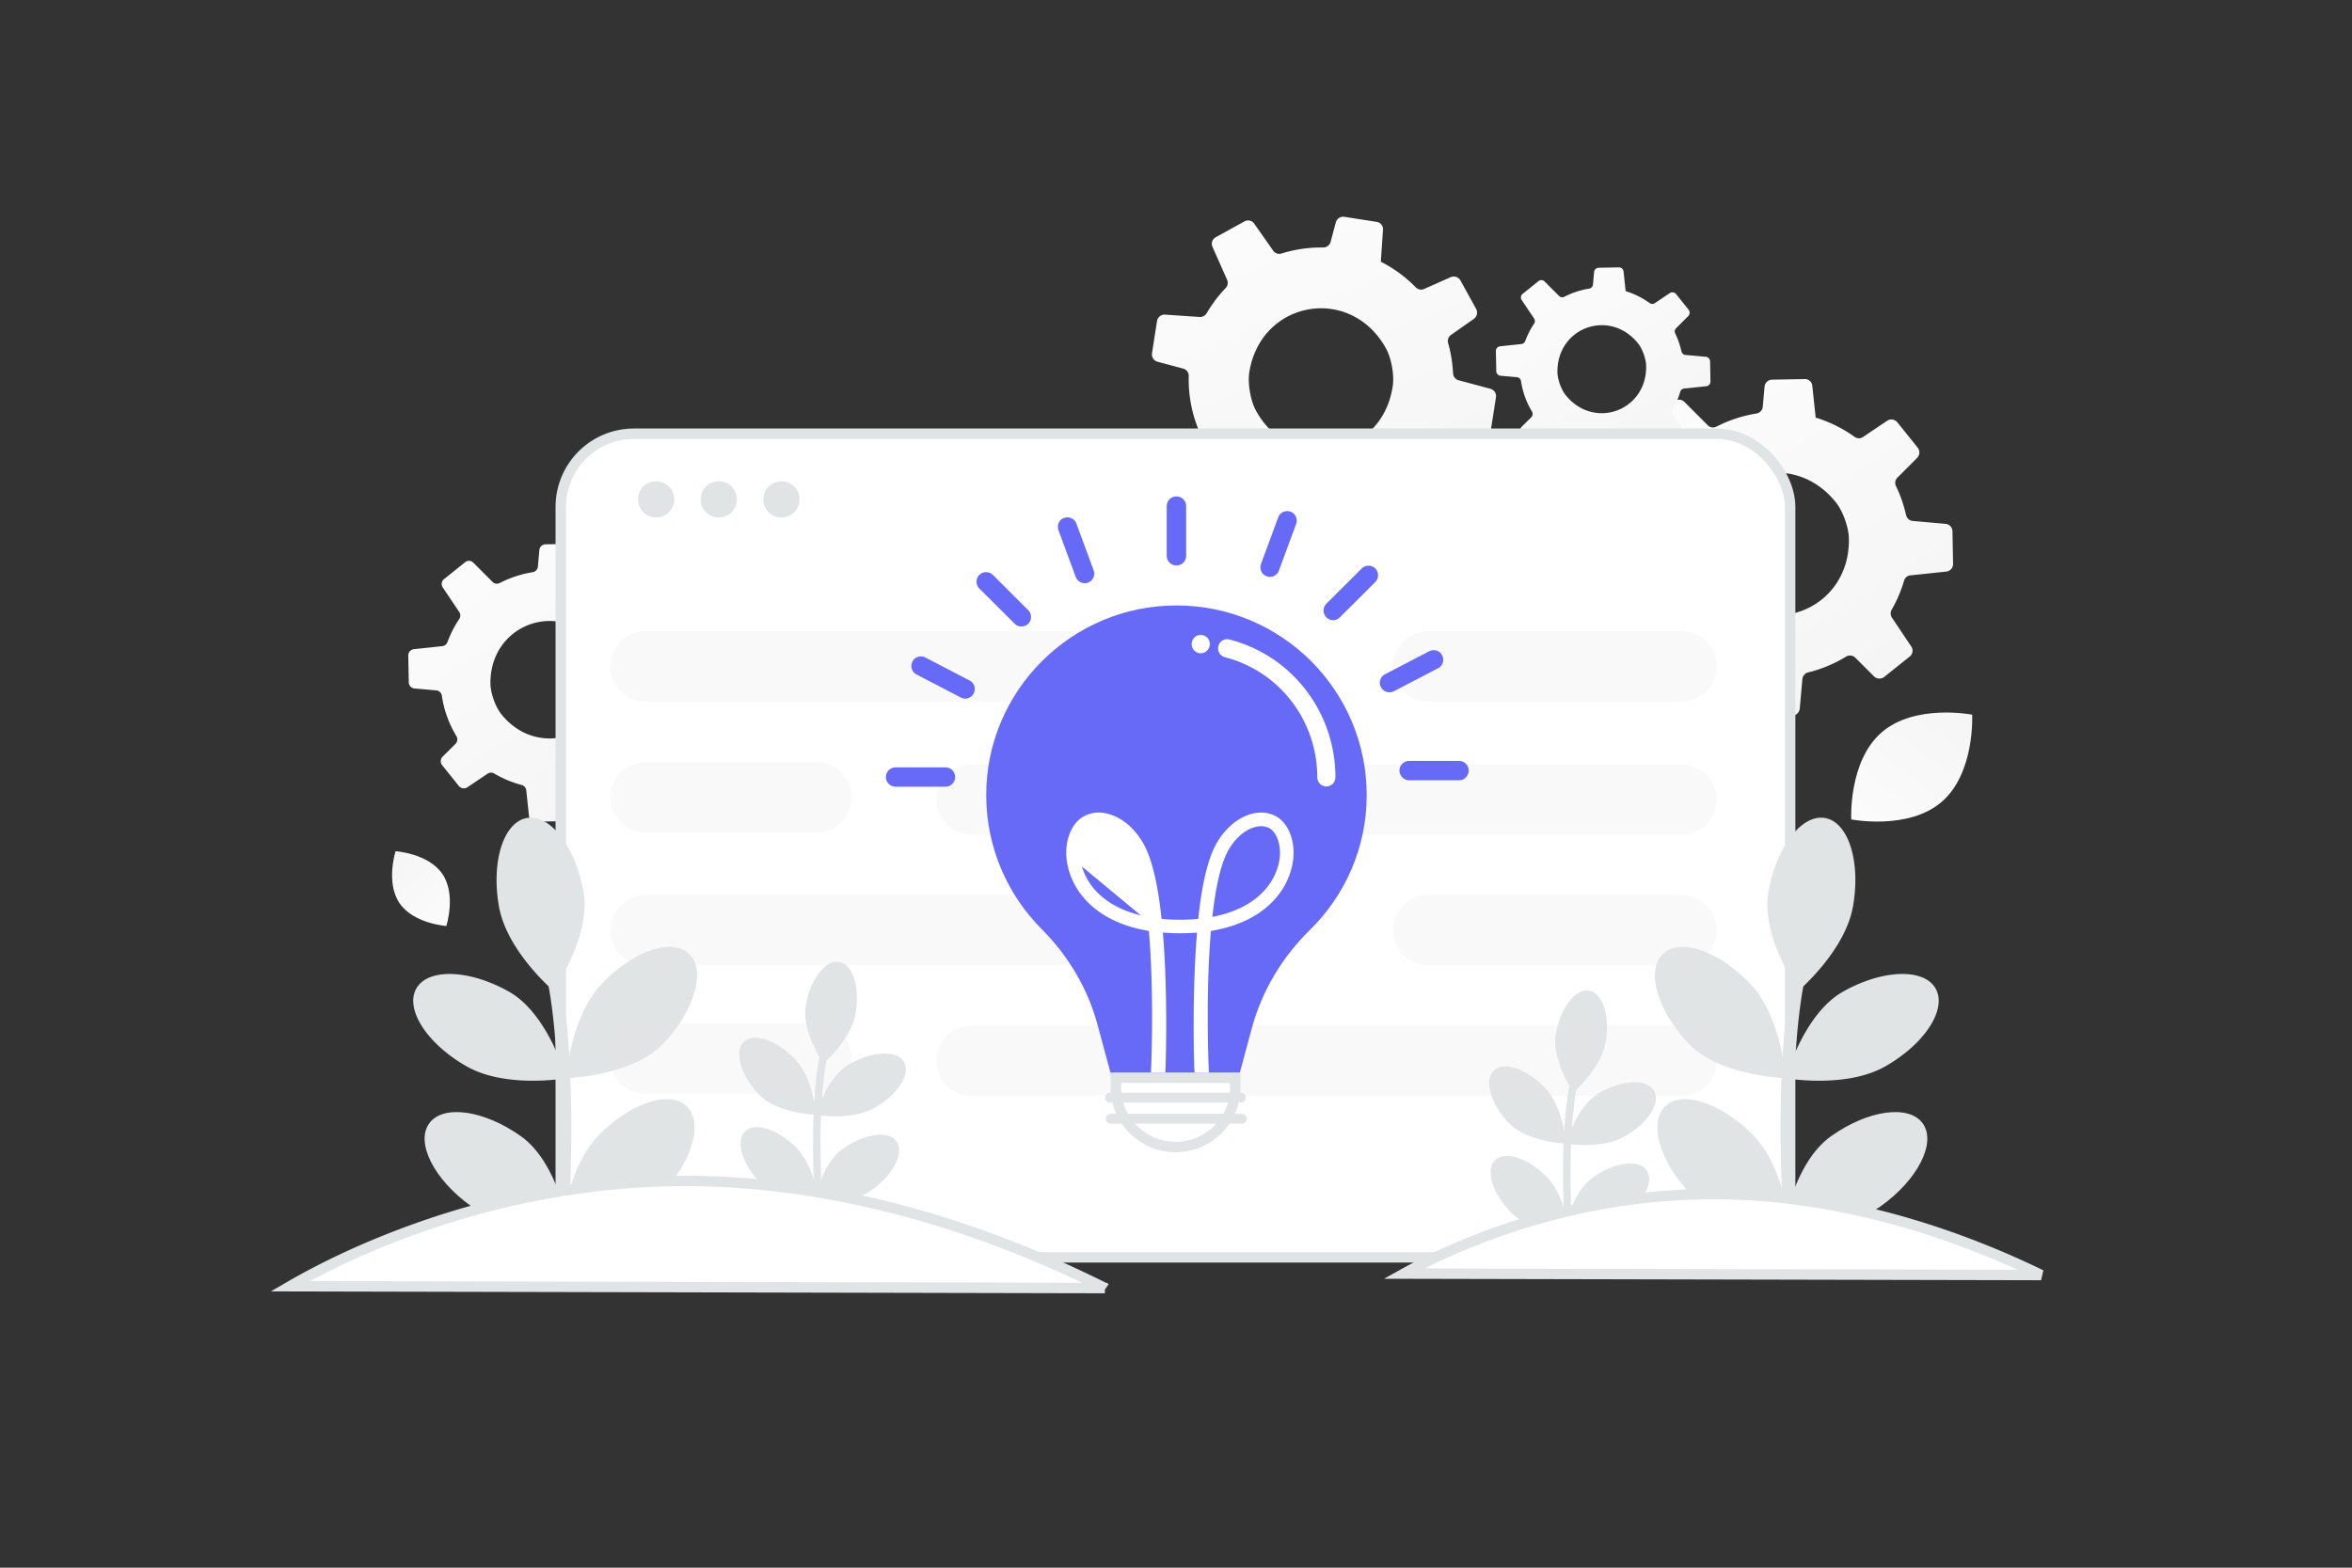
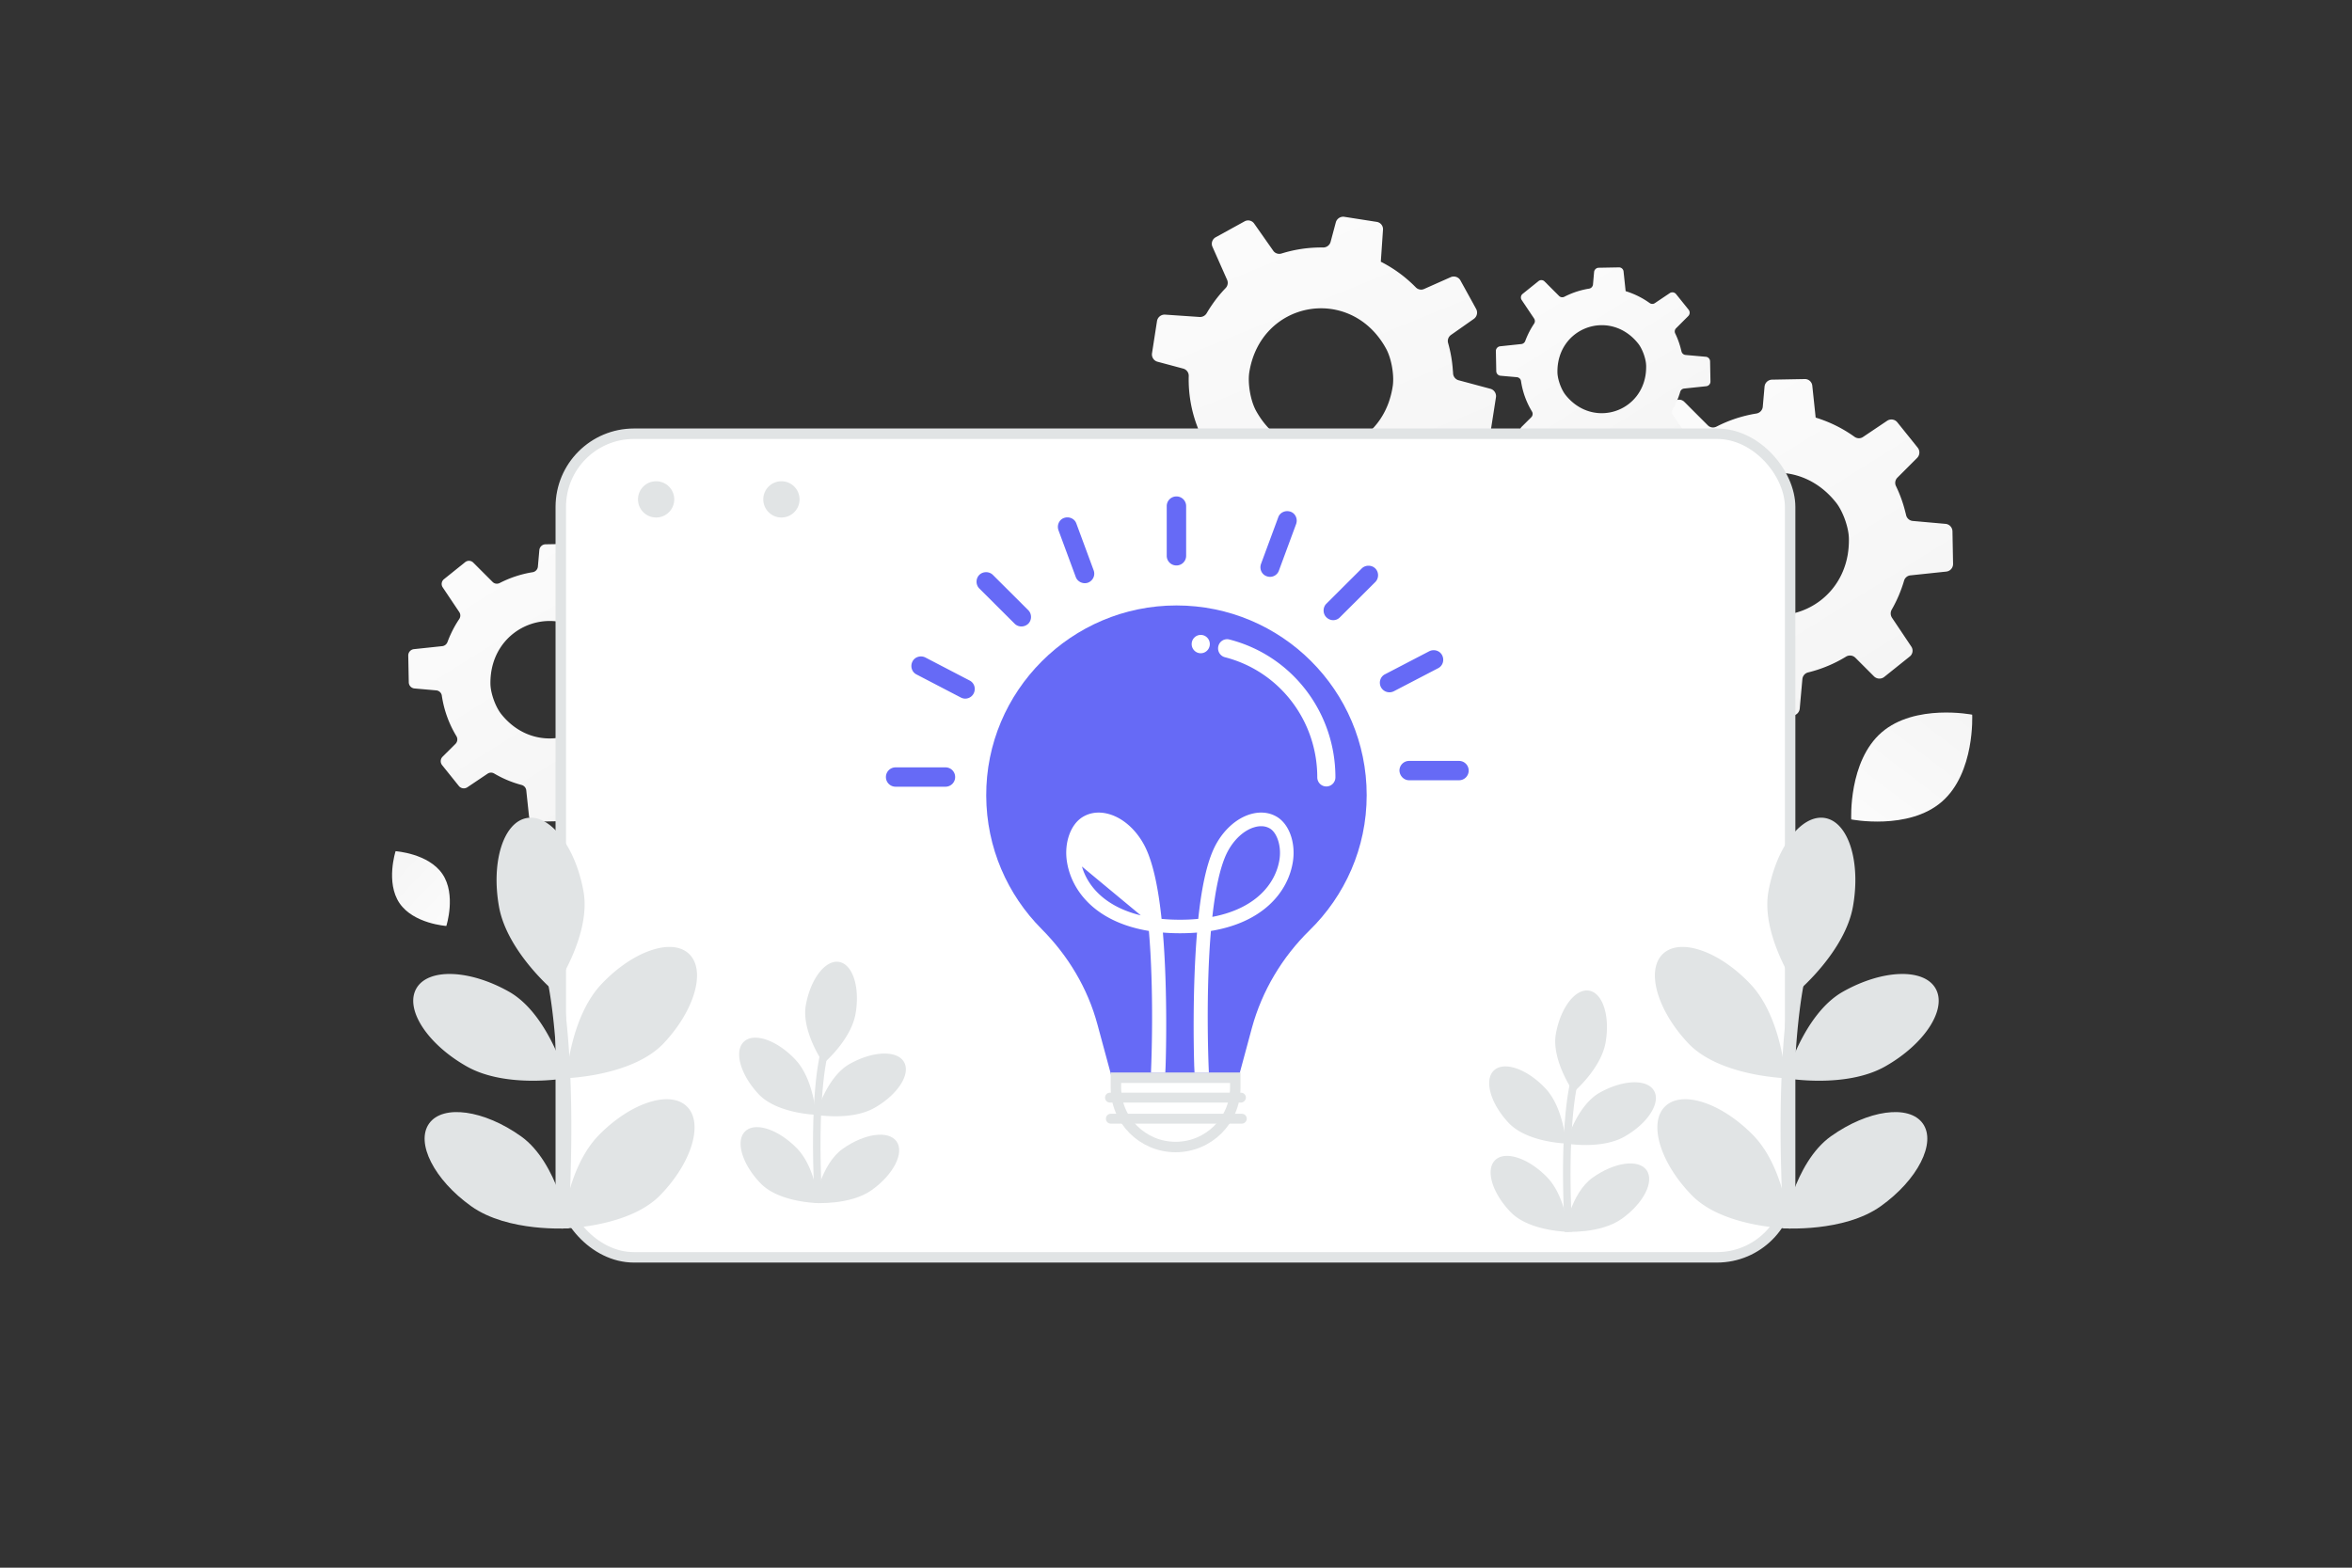
<svg xmlns="http://www.w3.org/2000/svg" width="900" height="600" viewBox="0 0 900 600" fill="none">
  <rect x="0" y="0" width="900" height="600" fill="#333333" stroke="none" />
  <path fill="transparent" d="M0 0h900v600H0z" />
  <path d="m614.328 196.982.236 12.171.007.29a2.901 2.901 0 0 0 2.641 2.824l10.13.894c.168.015.33.042.485.084 1.085.301 1.935 1.206 2.085 2.342a50.644 50.644 0 0 0 6.796 18.861c.143.241.246.496.316.752a2.954 2.954 0 0 1-.753 2.799l-6.019 5.99a2.952 2.952 0 0 0-.697 2.985c.111.307.267.617.488.896l7.778 9.692a2.966 2.966 0 0 0 3.969.597l9.379-6.299a2.867 2.867 0 0 1 3.074-.076 53.262 53.262 0 0 0 4.277 2.25 50.632 50.632 0 0 0 8.431 3.062l.013.006a2.919 2.919 0 0 1 2.175 2.526l1.206 11.393.067.572a2.855 2.855 0 0 0 2.904 2.565l12.45-.251c1.514-.042 2.774-1.203 2.91-2.715l1.013-11.27a2.893 2.893 0 0 1 2.223-2.573 50.96 50.96 0 0 0 14.493-6.044 2.911 2.911 0 0 1 3.566.44l7.107 7.106a2.964 2.964 0 0 0 3.96.209l9.752-7.81a2.833 2.833 0 0 0 .58-3.787l-7.381-11.019a2.966 2.966 0 0 1-.112-3.124 51.554 51.554 0 0 0 4.714-11.053 2.822 2.822 0 0 1 2.443-2.058l13.708-1.446a2.918 2.918 0 0 0 2.607-2.951l-.232-12.487a2.924 2.924 0 0 0-2.225-2.757c-.131-.03-.273-.064-.415-.067l-12.509-1.114a2.878 2.878 0 0 1-2.515-1.969c-.035-.096-.07-.191-.085-.294-.066-.302-.124-.584-.222-.884a50.633 50.633 0 0 0-3.643-10.196c-.544-1.081-.307-2.402.573-3.264l7.515-7.519a2.96 2.96 0 0 0 .206-3.946l-1.726-2.158-6.044-7.515c-.941-1.187-2.637-1.437-3.905-.598l-9.238 6.205c-.984.671-2.267.629-3.234-.062a51.162 51.162 0 0 0-14.882-7.361l-.249-2.392-1.041-9.809a2.816 2.816 0 0 0-2.154-2.47 2.58 2.58 0 0 0-.743-.076l-12.534.228a2.937 2.937 0 0 0-2.834 2.654l-.679 7.702a2.912 2.912 0 0 1-2.41 2.599 51.089 51.089 0 0 0-15.3 5.015c-1.133.584-2.486.382-3.342-.509l-8.985-8.984a2.805 2.805 0 0 0-3.727-.196l-9.846 7.911c-1.169.933-1.423 2.598-.592 3.813l7.682 11.462c.67.982.659 2.264-.013 3.256a49.128 49.128 0 0 0-3.83 6.789 50.972 50.972 0 0 0-1.64 3.912 2.931 2.931 0 0 1-2.409 1.883l-13.142 1.391a2.957 2.957 0 0 0-2.652 2.977zm51.318 34.455c-2.871-1.753-5.562-4.091-7.975-7.063-.519-.625-1.022-1.384-1.514-2.204-2.073-3.56-3.611-8.463-3.665-12.052-.367-27.457 31.507-39.357 49.181-18.856.286.341.573.68.853 1.035 2.632 3.281 4.85 9.454 4.951 13.655a33.95 33.95 0 0 1-.436 6.303c-3.396 19.926-25.031 29.159-41.395 19.182z" fill="url(#a)" />
  <path d="m572.4 134.372.146 7.514.004.179a1.79 1.79 0 0 0 1.63 1.743l6.253.552c.104.009.204.026.3.052.67.185 1.194.744 1.287 1.446a31.245 31.245 0 0 0 4.195 11.642c.088.149.152.306.195.465a1.822 1.822 0 0 1-.465 1.728l-3.715 3.697a1.824 1.824 0 0 0-.431 1.843c.069.189.165.381.301.553l4.802 5.983a1.831 1.831 0 0 0 2.45.368l5.789-3.888a1.768 1.768 0 0 1 1.898-.047 31.3 31.3 0 0 0 7.845 3.279l.008.004a1.8 1.8 0 0 1 1.342 1.559l.745 7.033.041.353c.087.905.87 1.604 1.793 1.583l7.685-.155a1.85 1.85 0 0 0 1.797-1.676l.625-6.956a1.786 1.786 0 0 1 1.373-1.589 31.452 31.452 0 0 0 8.946-3.731 1.797 1.797 0 0 1 2.201.272l4.387 4.386a1.83 1.83 0 0 0 2.445.129l6.019-4.821a1.748 1.748 0 0 0 .358-2.338l-4.555-6.801a1.832 1.832 0 0 1-.07-1.929 31.794 31.794 0 0 0 2.91-6.823 1.742 1.742 0 0 1 1.508-1.27l8.462-.893a1.802 1.802 0 0 0 1.61-1.822l-.144-7.708a1.805 1.805 0 0 0-1.374-1.702c-.08-.018-.168-.039-.255-.041l-7.722-.688a1.776 1.776 0 0 1-1.553-1.215c-.021-.06-.043-.118-.052-.182-.041-.186-.077-.36-.137-.545a31.238 31.238 0 0 0-2.249-6.294 1.734 1.734 0 0 1 .354-2.015l4.638-4.641a1.827 1.827 0 0 0 .128-2.436l-1.066-1.333-3.731-4.639a1.802 1.802 0 0 0-2.41-.369l-5.703 3.831a1.737 1.737 0 0 1-1.996-.039 31.585 31.585 0 0 0-9.187-4.544l-.153-1.476-.643-6.055a1.737 1.737 0 0 0-1.789-1.572l-7.736.141a1.813 1.813 0 0 0-1.75 1.638l-.419 4.755a1.798 1.798 0 0 1-1.488 1.604 31.546 31.546 0 0 0-9.445 3.095c-.699.361-1.534.236-2.062-.314l-5.547-5.545a1.732 1.732 0 0 0-2.301-.121l-6.078 4.883a1.752 1.752 0 0 0-.365 2.354l4.742 7.075a1.78 1.78 0 0 1-.008 2.01 30.348 30.348 0 0 0-2.364 4.191 31.848 31.848 0 0 0-1.013 2.415 1.812 1.812 0 0 1-1.487 1.163l-8.112.858c-.941.1-1.646.891-1.637 1.837zm31.679 21.27c-1.773-1.083-3.434-2.526-4.923-4.36a10.976 10.976 0 0 1-.935-1.361c-1.28-2.198-2.23-5.224-2.263-7.439-.226-16.95 19.45-24.296 30.36-11.64.176.21.353.42.526.638 1.625 2.026 2.994 5.837 3.057 8.43.031 1.36-.067 2.66-.27 3.891-2.096 12.3-15.451 18-25.552 11.841z" fill="url(#b)" />
  <path d="m156.22 250.899.195 10.028.006.238a2.39 2.39 0 0 0 2.175 2.327l8.347.737c.138.013.272.035.4.07.893.247 1.594.993 1.718 1.929a41.708 41.708 0 0 0 5.599 15.54c.117.199.202.409.26.62a2.43 2.43 0 0 1-.621 2.306l-4.959 4.935a2.434 2.434 0 0 0-.574 2.459c.091.253.22.509.402.739l6.409 7.986a2.444 2.444 0 0 0 3.27.491l7.727-5.19a2.363 2.363 0 0 1 2.533-.063 41.624 41.624 0 0 0 10.471 4.377l.01.005a2.404 2.404 0 0 1 1.792 2.081l.994 9.387.055.472a2.353 2.353 0 0 0 2.393 2.113l10.257-.207a2.471 2.471 0 0 0 2.399-2.237l.834-9.285a2.38 2.38 0 0 1 1.832-2.12 41.98 41.98 0 0 0 11.94-4.98 2.398 2.398 0 0 1 2.938.362l5.857 5.855a2.442 2.442 0 0 0 3.262.173l8.035-6.436a2.334 2.334 0 0 0 .477-3.12l-6.08-9.078a2.446 2.446 0 0 1-.093-2.575 42.546 42.546 0 0 0 3.884-9.106 2.326 2.326 0 0 1 2.013-1.696l11.294-1.191a2.405 2.405 0 0 0 2.148-2.432l-.191-10.288a2.41 2.41 0 0 0-1.834-2.272c-.107-.024-.224-.052-.341-.055l-10.307-.917a2.371 2.371 0 0 1-2.072-1.623c-.028-.079-.057-.157-.069-.242-.055-.249-.103-.481-.184-.728a41.636 41.636 0 0 0-3.001-8.401c-.449-.891-.254-1.979.472-2.69l6.191-6.194c.88-.874.95-2.284.17-3.251l-1.422-1.779-4.98-6.191c-.775-.978-2.172-1.185-3.217-.493l-7.612 5.112c-.81.553-1.867.518-2.664-.051a42.107 42.107 0 0 0-12.262-6.065l-.205-1.97-.857-8.083a2.318 2.318 0 0 0-1.775-2.034 2.11 2.11 0 0 0-.613-.063l-10.326.188a2.422 2.422 0 0 0-2.336 2.187l-.558 6.345a2.402 2.402 0 0 1-1.986 2.142 42.074 42.074 0 0 0-12.606 4.131c-.934.482-2.049.315-2.754-.419l-7.403-7.402a2.312 2.312 0 0 0-3.071-.161l-8.112 6.518a2.335 2.335 0 0 0-.487 3.142l6.329 9.443a2.379 2.379 0 0 1-.011 2.683 40.562 40.562 0 0 0-3.156 5.593 42.093 42.093 0 0 0-1.351 3.224 2.417 2.417 0 0 1-1.985 1.551l-10.828 1.146a2.436 2.436 0 0 0-2.185 2.453zm42.283 28.389c-2.366-1.445-4.584-3.372-6.571-5.82-.428-.515-.843-1.14-1.248-1.816-1.708-2.934-2.975-6.973-3.02-9.93-.302-22.623 25.96-32.427 40.522-15.536.235.281.472.561.702.853 2.169 2.703 3.996 7.79 4.08 11.25a27.917 27.917 0 0 1-.36 5.194c-2.798 16.417-20.623 24.025-34.105 15.805z" fill="url(#c)" />
  <path d="m442.729 122.893-1.866 12.03-.043.287a2.9 2.9 0 0 0 2.114 3.237l9.824 2.628c.163.043.318.098.463.166 1.017.483 1.698 1.521 1.65 2.667a50.636 50.636 0 0 0 3.442 19.749c.099.263.157.532.181.796a2.951 2.951 0 0 1-1.224 2.627l-6.962 4.863a2.953 2.953 0 0 0-1.201 2.82c.056.321.157.654.326.966l5.99 10.889a2.967 2.967 0 0 0 3.807 1.272l10.324-4.588a2.868 2.868 0 0 1 3.042.456 50.518 50.518 0 0 0 11.602 7.423l.011.009a2.919 2.919 0 0 1 1.707 2.863l-.777 11.43-.033.576a2.855 2.855 0 0 0 2.419 3.026l12.306 1.9c1.499.22 2.941-.706 3.336-2.172l2.94-10.927a2.894 2.894 0 0 1 2.634-2.151 50.95 50.95 0 0 0 15.318-3.454 2.91 2.91 0 0 1 3.436 1.048l5.776 8.225a2.965 2.965 0 0 0 3.865.889l10.952-6.012a2.833 2.833 0 0 0 1.224-3.63l-5.369-12.126a2.968 2.968 0 0 1 .427-3.097 51.558 51.558 0 0 0 6.55-10.075 2.821 2.821 0 0 1 2.761-1.605l13.752.939a2.918 2.918 0 0 0 3.077-2.457l1.925-12.34a2.926 2.926 0 0 0-1.717-3.1c-.123-.051-.257-.11-.397-.137l-12.13-3.254a2.878 2.878 0 0 1-2.137-2.374c-.018-.101-.036-.2-.033-.304-.013-.308-.022-.597-.067-.909a50.525 50.525 0 0 0-1.83-10.671c-.349-1.159.112-2.42 1.128-3.117l8.698-6.11a2.958 2.958 0 0 0 .884-3.851l-1.328-2.424-4.658-8.445c-.722-1.331-2.349-1.87-3.743-1.262l-10.17 4.519c-1.084.492-2.341.228-3.174-.619a51.266 51.266 0 0 0-7.267-6.152 50.561 50.561 0 0 0-6.124-3.665l.168-2.398.667-9.843a2.816 2.816 0 0 0-1.696-2.803 2.566 2.566 0 0 0-.72-.204l-12.385-1.937a2.94 2.94 0 0 0-3.25 2.126l-1.996 7.47a2.913 2.913 0 0 1-2.822 2.144 51.088 51.088 0 0 0-15.936 2.301c-1.217.38-2.515-.052-3.204-1.077l-7.302-10.399a2.806 2.806 0 0 0-3.637-.836l-11.062 6.095c-1.313.718-1.85 2.314-1.241 3.654l5.591 12.615a2.886 2.886 0 0 1-.574 3.205 49.111 49.111 0 0 0-4.944 6.027 50.696 50.696 0 0 0-2.29 3.57 2.934 2.934 0 0 1-2.698 1.44l-13.185-.896a2.957 2.957 0 0 0-3.125 2.474zm44.608 42.789c-2.526-2.222-4.774-4.989-6.638-8.333-.404-.705-.768-1.539-1.111-2.431-1.428-3.865-2.098-8.96-1.532-12.504 4.373-27.109 37.822-33.335 51.696-10.093.222.385.446.769.661 1.166 2.027 3.687 3.147 10.15 2.523 14.305a33.992 33.992 0 0 1-1.517 6.134c-6.781 19.041-29.684 24.406-44.082 11.756z" fill="url(#d)" />
  <rect x="214.584" y="166" width="470.416" height="315.221" rx="28" fill="#fff" stroke="#E1E4E5" stroke-width="4" />
  <circle cx="251.068" cy="191.128" r="6.94" fill="#E1E4E5" />
-   <circle cx="275.041" cy="191.128" r="6.94" fill="#E1E4E5" />
  <circle cx="299.014" cy="191.128" r="6.94" fill="#E1E4E5" />
  <path d="M190.939 346.984c3.052 17.125 20.826 32.186 20.826 32.186s14.571-20.835 11.519-37.96c-3.064-17.128-12.771-29.719-21.705-28.119-8.932 1.587-13.692 16.768-10.64 33.893zm39.133 29.748c-11.913 12.671-13.382 35.916-13.382 35.916s25.406-.734 37.323-13.416c11.916-12.682 16.215-27.986 9.596-34.198-6.608-6.209-21.623-.972-33.537 11.698zm-14.236 87.737c-.537 2.972-.749 5.054-.804 5.583-.004.061-.016.107-.011.133l-.003.012s.012.003.015-.008l.083.01c.276-.013 1.099-.04 2.343-.114 6.655-.43 25.262-2.504 35.128-12.607 12.15-12.447 16.728-27.688 10.238-34.014-6.486-6.337-21.598-1.386-33.748 11.06-5.439 5.578-8.83 13.299-10.901 20.15a83.866 83.866 0 0 0-2.34 9.795zm-37.221-56.311c15.136 8.568 38.072 4.501 38.072 4.501s-6.745-24.519-21.882-33.087c-15.137-8.569-31.025-9.117-35.5-1.229-4.478 7.9 4.173 21.246 19.31 29.815z" fill="#E1E4E5" />
  <path d="M180.314 461.659c14.158 10.099 37.389 8.436 37.389 8.436s-4.157-25.087-18.315-35.186c-14.158-10.099-29.912-12.305-35.181-4.914-5.269 7.391 1.938 21.562 16.107 31.664z" fill="#E1E4E5" />
  <path d="M208.766 372.136c.083.244 6.785 23.911 4.48 84.097a740.24 740.24 0 0 1-.661 13.819l.292.016 2.145.118.003-.012.012.003.083.01c.276-.013 1.099-.039 2.343-.114.308-5.394.545-10.524.717-15.411 2.179-59.811-4.443-82.9-4.735-83.931l-4.679 1.405zm500.268-25.152c-3.052 17.125-20.825 32.186-20.825 32.186s-14.571-20.835-11.519-37.96c3.063-17.128 12.77-29.719 21.705-28.119 8.931 1.587 13.691 16.768 10.639 33.893zM669.9 376.732c11.914 12.671 13.382 35.916 13.382 35.916s-25.406-.734-37.322-13.416c-11.917-12.682-16.215-27.986-9.596-34.198 6.607-6.209 21.623-.972 33.536 11.698zm14.237 87.737c.537 2.972.748 5.054.804 5.583.004.061.016.107.011.133l.003.012s-.012.003-.015-.008l-.084.01c-.275-.013-1.098-.04-2.342-.114-6.656-.43-25.262-2.504-35.128-12.607-12.15-12.447-16.728-27.688-10.239-34.014 6.487-6.337 21.599-1.386 33.749 11.06 5.438 5.578 8.83 13.299 10.901 20.15a83.866 83.866 0 0 1 2.34 9.795zm37.221-56.311c-15.137 8.568-38.073 4.501-38.073 4.501s6.746-24.519 21.883-33.087c15.136-8.569 31.025-9.117 35.5-1.229 4.478 7.9-4.173 21.246-19.31 29.815z" fill="#E1E4E5" />
  <path d="M719.658 461.659c-14.158 10.099-37.389 8.436-37.389 8.436s4.158-25.087 18.315-35.186c14.158-10.099 29.912-12.305 35.181-4.914 5.269 7.391-1.938 21.562-16.107 31.664z" fill="#E1E4E5" />
  <path d="M691.207 372.136c-.083.244-6.785 23.911-4.481 84.097.167 4.407.39 9.02.662 13.819l-.293.016-2.144.118-.003-.012-.012.003-.084.01c-.275-.013-1.098-.039-2.342-.114a706.123 706.123 0 0 1-.717-15.411c-2.18-59.811 4.442-82.9 4.735-83.931l4.679 1.405zm-76.848 26.943c-1.793 10.061-12.235 18.909-12.235 18.909s-8.561-12.24-6.768-22.302c1.8-10.063 7.503-17.46 12.752-16.52 5.248.933 8.044 9.851 6.251 19.913zm-22.992 17.477c6.999 7.444 7.862 21.101 7.862 21.101s-14.926-.431-21.928-7.882c-7.001-7.451-9.526-16.442-5.637-20.092 3.882-3.647 12.703-.571 19.703 6.873zm8.365 51.547c.315 1.746.439 2.969.472 3.28.002.035.009.063.006.078l.002.007s-.007.002-.009-.005l-.049.006c-.162-.008-.645-.024-1.376-.067-3.91-.253-14.842-1.471-20.638-7.407-7.138-7.312-9.828-16.267-6.015-19.983 3.81-3.724 12.689-.815 19.827 6.498 3.195 3.277 5.188 7.813 6.405 11.838a49.404 49.404 0 0 1 1.375 5.755zm21.867-33.084c-8.893 5.034-22.368 2.645-22.368 2.645s3.963-14.406 12.856-19.44c8.893-5.034 18.228-5.356 20.857-.722 2.631 4.642-2.452 12.483-11.345 17.517z" fill="#E1E4E5" />
  <path d="M620.601 466.452c-8.318 5.933-21.967 4.956-21.967 4.956s2.443-14.739 10.761-20.672c8.318-5.934 17.573-7.23 20.669-2.887 3.095 4.342-1.139 12.667-9.463 18.603z" fill="#E1E4E5" />
  <path d="M603.884 413.856c-.048.143-3.986 14.048-2.632 49.408.098 2.589.229 5.299.389 8.118l-.172.01-1.26.069-.002-.007-.007.002-.049.006c-.162-.007-.645-.023-1.376-.067-.181-3.169-.32-6.183-.421-9.054-1.281-35.14 2.61-48.705 2.782-49.311l2.748.826zm-276.525-25.777c-1.793 10.061-12.235 18.909-12.235 18.909s-8.561-12.24-6.768-22.302c1.8-10.063 7.503-17.46 12.752-16.52 5.248.933 8.044 9.851 6.251 19.913zm-22.992 17.477c6.999 7.444 7.862 21.101 7.862 21.101s-14.926-.431-21.928-7.882c-7.001-7.451-9.526-16.442-5.637-20.092 3.882-3.647 12.703-.571 19.703 6.873zm8.365 51.547c.315 1.746.439 2.969.472 3.28.002.035.009.063.006.078l.002.007s-.007.002-.009-.005l-.049.006c-.162-.008-.645-.024-1.376-.067-3.91-.253-14.842-1.471-20.638-7.407-7.138-7.312-9.828-16.267-6.015-19.983 3.81-3.724 12.689-.815 19.827 6.498 3.195 3.277 5.188 7.813 6.405 11.838a49.404 49.404 0 0 1 1.375 5.755zm21.867-33.084c-8.893 5.034-22.368 2.645-22.368 2.645s3.963-14.406 12.856-19.44c8.893-5.034 18.228-5.356 20.857-.722 2.631 4.642-2.452 12.483-11.345 17.517z" fill="#E1E4E5" />
  <path d="M333.601 455.452c-8.318 5.933-21.967 4.956-21.967 4.956s2.443-14.739 10.761-20.672c8.318-5.934 17.573-7.23 20.669-2.887 3.095 4.342-1.139 12.667-9.463 18.603z" fill="#E1E4E5" />
  <path d="M316.884 402.856c-.048.143-3.986 14.048-2.632 49.408.098 2.589.229 5.299.389 8.118l-.172.01-1.26.069-.002-.007-.007.002-.049.006c-.162-.007-.645-.023-1.376-.067-.181-3.169-.32-6.183-.421-9.054-1.281-35.14 2.61-48.705 2.782-49.311l2.748.826z" fill="#E1E4E5" />
-   <path d="M546.451 255h97.045M247 255h227.362M247 305.125h65.449m59.321.875h271.725m-97.044 50h97.045M247 356h227.362M247 405.125h65.449m59.321.875h271.725" opacity=".2" stroke="#E1E4E5" stroke-width="26.889" stroke-miterlimit="10" stroke-linecap="round" stroke-linejoin="round" />
  <path d="M522.966 304.308c0-40.078-32.6-72.585-72.793-72.585-40.193 0-72.958 32.754-72.792 72.831.082 19.916 8.17 37.938 21.21 51.023 10.151 10.205 17.662 22.714 21.376 36.622l5.859 21.643h47.704l5.529-20.491c3.879-14.155 11.555-26.993 22.036-37.28 13.535-13.249 21.871-31.519 21.871-51.763z" fill="#666AF6" />
  <path d="M449.846 438.999c-12.601 0-22.842-10.219-22.842-22.77v-3.761h45.684v3.761c0 12.629-10.237 22.77-22.842 22.77z" fill="#fff" stroke="#E1E4E5" stroke-width="4" />
  <path d="M474.848 421.99h-50.096c-1.073 0-1.898-.823-1.898-1.893s.825-1.893 1.898-1.893h50.096c1.073 0 1.899.823 1.899 1.893 0 .987-.908 1.893-1.899 1.893zm.33 8.065h-50.096c-1.073 0-1.898-.823-1.898-1.893s.825-1.893 1.898-1.893h50.096c1.073 0 1.899.823 1.899 1.893 0 .987-.826 1.893-1.899 1.893z" fill="#E1E4E5" />
  <path d="M361.779 301.098h-19.065a3.693 3.693 0 0 1-3.714-3.703 3.693 3.693 0 0 1 3.714-3.703h19.065a3.693 3.693 0 0 1 3.714 3.703 3.693 3.693 0 0 1-3.714 3.703zm5.857-34.152-16.919-8.806c-1.816-.905-2.476-3.127-1.568-4.938.908-1.81 3.136-2.468 4.952-1.563l16.919 8.805c1.815.906 2.476 3.128 1.568 4.938-.908 1.811-3.136 2.551-4.952 1.564zm20.633-28.228-13.535-13.496c-1.403-1.399-1.403-3.786 0-5.185 1.403-1.399 3.796-1.399 5.199 0l13.536 13.497c1.403 1.399 1.403 3.785 0 5.184-1.486 1.399-3.797 1.399-5.2 0zm23.355-17.94-6.602-17.858c-.66-1.893.247-4.032 2.146-4.691 1.898-.658 4.044.247 4.704 2.14l6.602 17.858c.743 1.975-.247 4.032-2.145 4.773-1.899.658-4.044-.329-4.705-2.222zm127.594 77.852h19.065a3.693 3.693 0 0 0 3.714-3.703 3.694 3.694 0 0 0-3.714-3.704h-19.065a3.694 3.694 0 0 0-3.714 3.704c.082 2.057 1.733 3.703 3.714 3.703zm-5.853-34.07 16.918-8.806c1.816-.905 2.476-3.127 1.569-4.938-.908-1.81-3.137-2.468-4.952-1.563l-16.919 8.805c-1.816.906-2.476 3.128-1.568 4.938.99 1.811 3.136 2.469 4.952 1.564zm-20.633-28.31 13.535-13.496c1.403-1.399 1.403-3.786 0-5.185-1.403-1.399-3.796-1.399-5.199 0l-13.535 13.496c-1.403 1.399-1.403 3.786 0 5.185 1.485 1.481 3.796 1.481 5.199 0zm-23.358-17.858 6.602-17.858c.661-1.893-.247-4.032-2.145-4.691-1.899-.658-4.044.247-4.705 2.14l-6.602 17.858c-.66 1.893.247 4.032 2.146 4.691 1.898.74 4.044-.247 4.704-2.14zm-42.922-5.679v-19.01a3.693 3.693 0 0 1 3.714-3.703 3.693 3.693 0 0 1 3.714 3.703v19.01a3.694 3.694 0 0 1-3.714 3.704 3.694 3.694 0 0 1-3.714-3.704z" fill="#666AF6" />
  <path d="M440.241 352.113c-1.136-10.913-3.013-20.66-5.999-26.467-2.634-5.122-6.791-8.823-11.022-10.036a10.558 10.558 0 0 0-2.799-.398c-1.423 0-2.723.344-3.875 1.021-1.476.876-2.732 2.636-3.51 4.965-.772 2.312-1.036 5.081-.621 7.821l27.826 23.094zm0 0c-18.338-3.032-26.361-13.456-27.826-23.093l27.826 23.093zm17.757 56.434.045.953h3.494l-.041-1.039-.001-.043c-.054-1.307-1.188-29.083.945-52.986 20.28-3.057 29.624-14.696 31.319-25.92.502-3.329.182-6.66-.797-9.486-.974-2.815-2.632-5.211-4.875-6.544-2.676-1.598-5.875-1.891-9.197-.941-5.199 1.479-10.019 5.883-13.003 11.656v.002c-3.346 6.497-5.308 17.058-6.456 28.393a72.281 72.281 0 0 1-7.934.415c-2.824 0-5.461-.142-7.933-.415-1.148-11.35-3.11-21.896-6.456-28.393l-.001-.002c-2.983-5.773-7.803-10.176-13.001-11.656-3.322-.949-6.52-.657-9.197.94-2.252 1.333-3.91 3.73-4.883 6.545-.976 2.827-1.292 6.158-.79 9.486 1.694 11.209 11.039 22.847 31.319 25.92 2.133 23.902.998 51.678.945 52.986l-.002.043-.04 1.039h3.493l.045-.953c.081-1.713.978-28.846-1.113-52.725 2.399.231 4.95.362 7.631.362 2.676 0 5.226-.119 7.629-.357-2.091 23.878-1.226 51.021-1.145 52.72zm4.772-56.418c1.136-10.914 3.013-20.673 5.998-26.465 2.654-5.129 6.798-8.844 11.025-10.039l.007-.001a9.944 9.944 0 0 1 2.79-.412c1.423 0 2.721.344 3.869 1.034l.005.003c1.476.875 2.732 2.635 3.511 4.965.772 2.312 1.036 5.081.621 7.821-1.464 9.623-9.489 20.062-27.826 23.094z" fill="#fff" stroke="#fff" stroke-width="2" />
  <path d="M507.53 301c-1.921 0-3.471-1.567-3.471-3.507 0-21.734-14.536-40.622-35.344-45.955a3.498 3.498 0 0 1-2.503-4.254c.469-1.883 2.361-3.019 4.21-2.53C494.316 250.863 511 272.553 511 297.493c0 1.94-1.55 3.507-3.47 3.507zm-48.06-50.985c1.917 0 3.471-1.571 3.471-3.508S461.387 243 459.47 243c-1.916 0-3.47 1.57-3.47 3.507s1.554 3.508 3.47 3.508z" fill="#fff" />
  <path d="M743.037 306.854c-12.775 11.07-34.653 6.76-34.653 6.76s-1.152-22.255 11.633-33.316c12.775-11.07 34.643-6.768 34.643-6.768s1.151 22.255-11.623 33.324z" fill="url(#e)" />
  <path d="M169.295 334.505c5.362 7.9 1.495 19.887 1.495 19.887s-12.56-.829-17.918-8.733c-5.363-7.9-1.501-19.882-1.501-19.882s12.561.829 17.924 8.728z" fill="url(#f)" />
-   <path d="m422.792 492.98-311.736-.711a222.329 222.329 0 0 1 5.48-3.087c7.457-4.067 18.358-9.505 32.1-14.964 27.49-10.919 66.307-21.907 111.642-22.212 45.543-.305 86.467 10.313 116.869 21.307 15.196 5.495 27.751 11.08 36.929 15.432 3.372 1.6 6.288 3.032 8.716 4.235zm358.244-5-243.768-.544c.868-.484 1.823-1.007 2.863-1.563 5.905-3.157 14.541-7.379 25.429-11.618 21.782-8.481 52.537-17.014 88.453-17.25 36.082-.237 68.51 8.008 92.608 16.55a334.033 334.033 0 0 1 29.269 11.988c1.901.884 3.619 1.702 5.146 2.437z" fill="#fff" stroke="#E1E4E5" stroke-width="4" />
  <defs>
    <linearGradient id="a" x1="604.979" y1="88.774" x2="790.514" y2="384.774" gradientUnits="userSpaceOnUse">
      <stop stop-color="#fff" />
      <stop offset="1" stop-color="#EEE" />
    </linearGradient>
    <linearGradient id="b" x1="566.629" y1="67.576" x2="681.159" y2="250.296" gradientUnits="userSpaceOnUse">
      <stop stop-color="#fff" />
      <stop offset="1" stop-color="#EEE" />
    </linearGradient>
    <linearGradient id="c" x1="148.517" y1="161.744" x2="301.384" y2="405.625" gradientUnits="userSpaceOnUse">
      <stop stop-color="#fff" />
      <stop offset="1" stop-color="#EEE" />
    </linearGradient>
    <linearGradient id="d" x1="452.179" y1="14.694" x2="583.893" y2="338.254" gradientUnits="userSpaceOnUse">
      <stop stop-color="#fff" />
      <stop offset="1" stop-color="#EEE" />
    </linearGradient>
    <linearGradient id="e" x1="692.622" y1="344.119" x2="788.751" y2="217.16" gradientUnits="userSpaceOnUse">
      <stop stop-color="#fff" />
      <stop offset="1" stop-color="#EEE" />
    </linearGradient>
    <linearGradient id="f" x1="186.858" y1="365.255" x2="122.009" y2="302.919" gradientUnits="userSpaceOnUse">
      <stop stop-color="#fff" />
      <stop offset="1" stop-color="#EEE" />
    </linearGradient>
  </defs>
</svg>